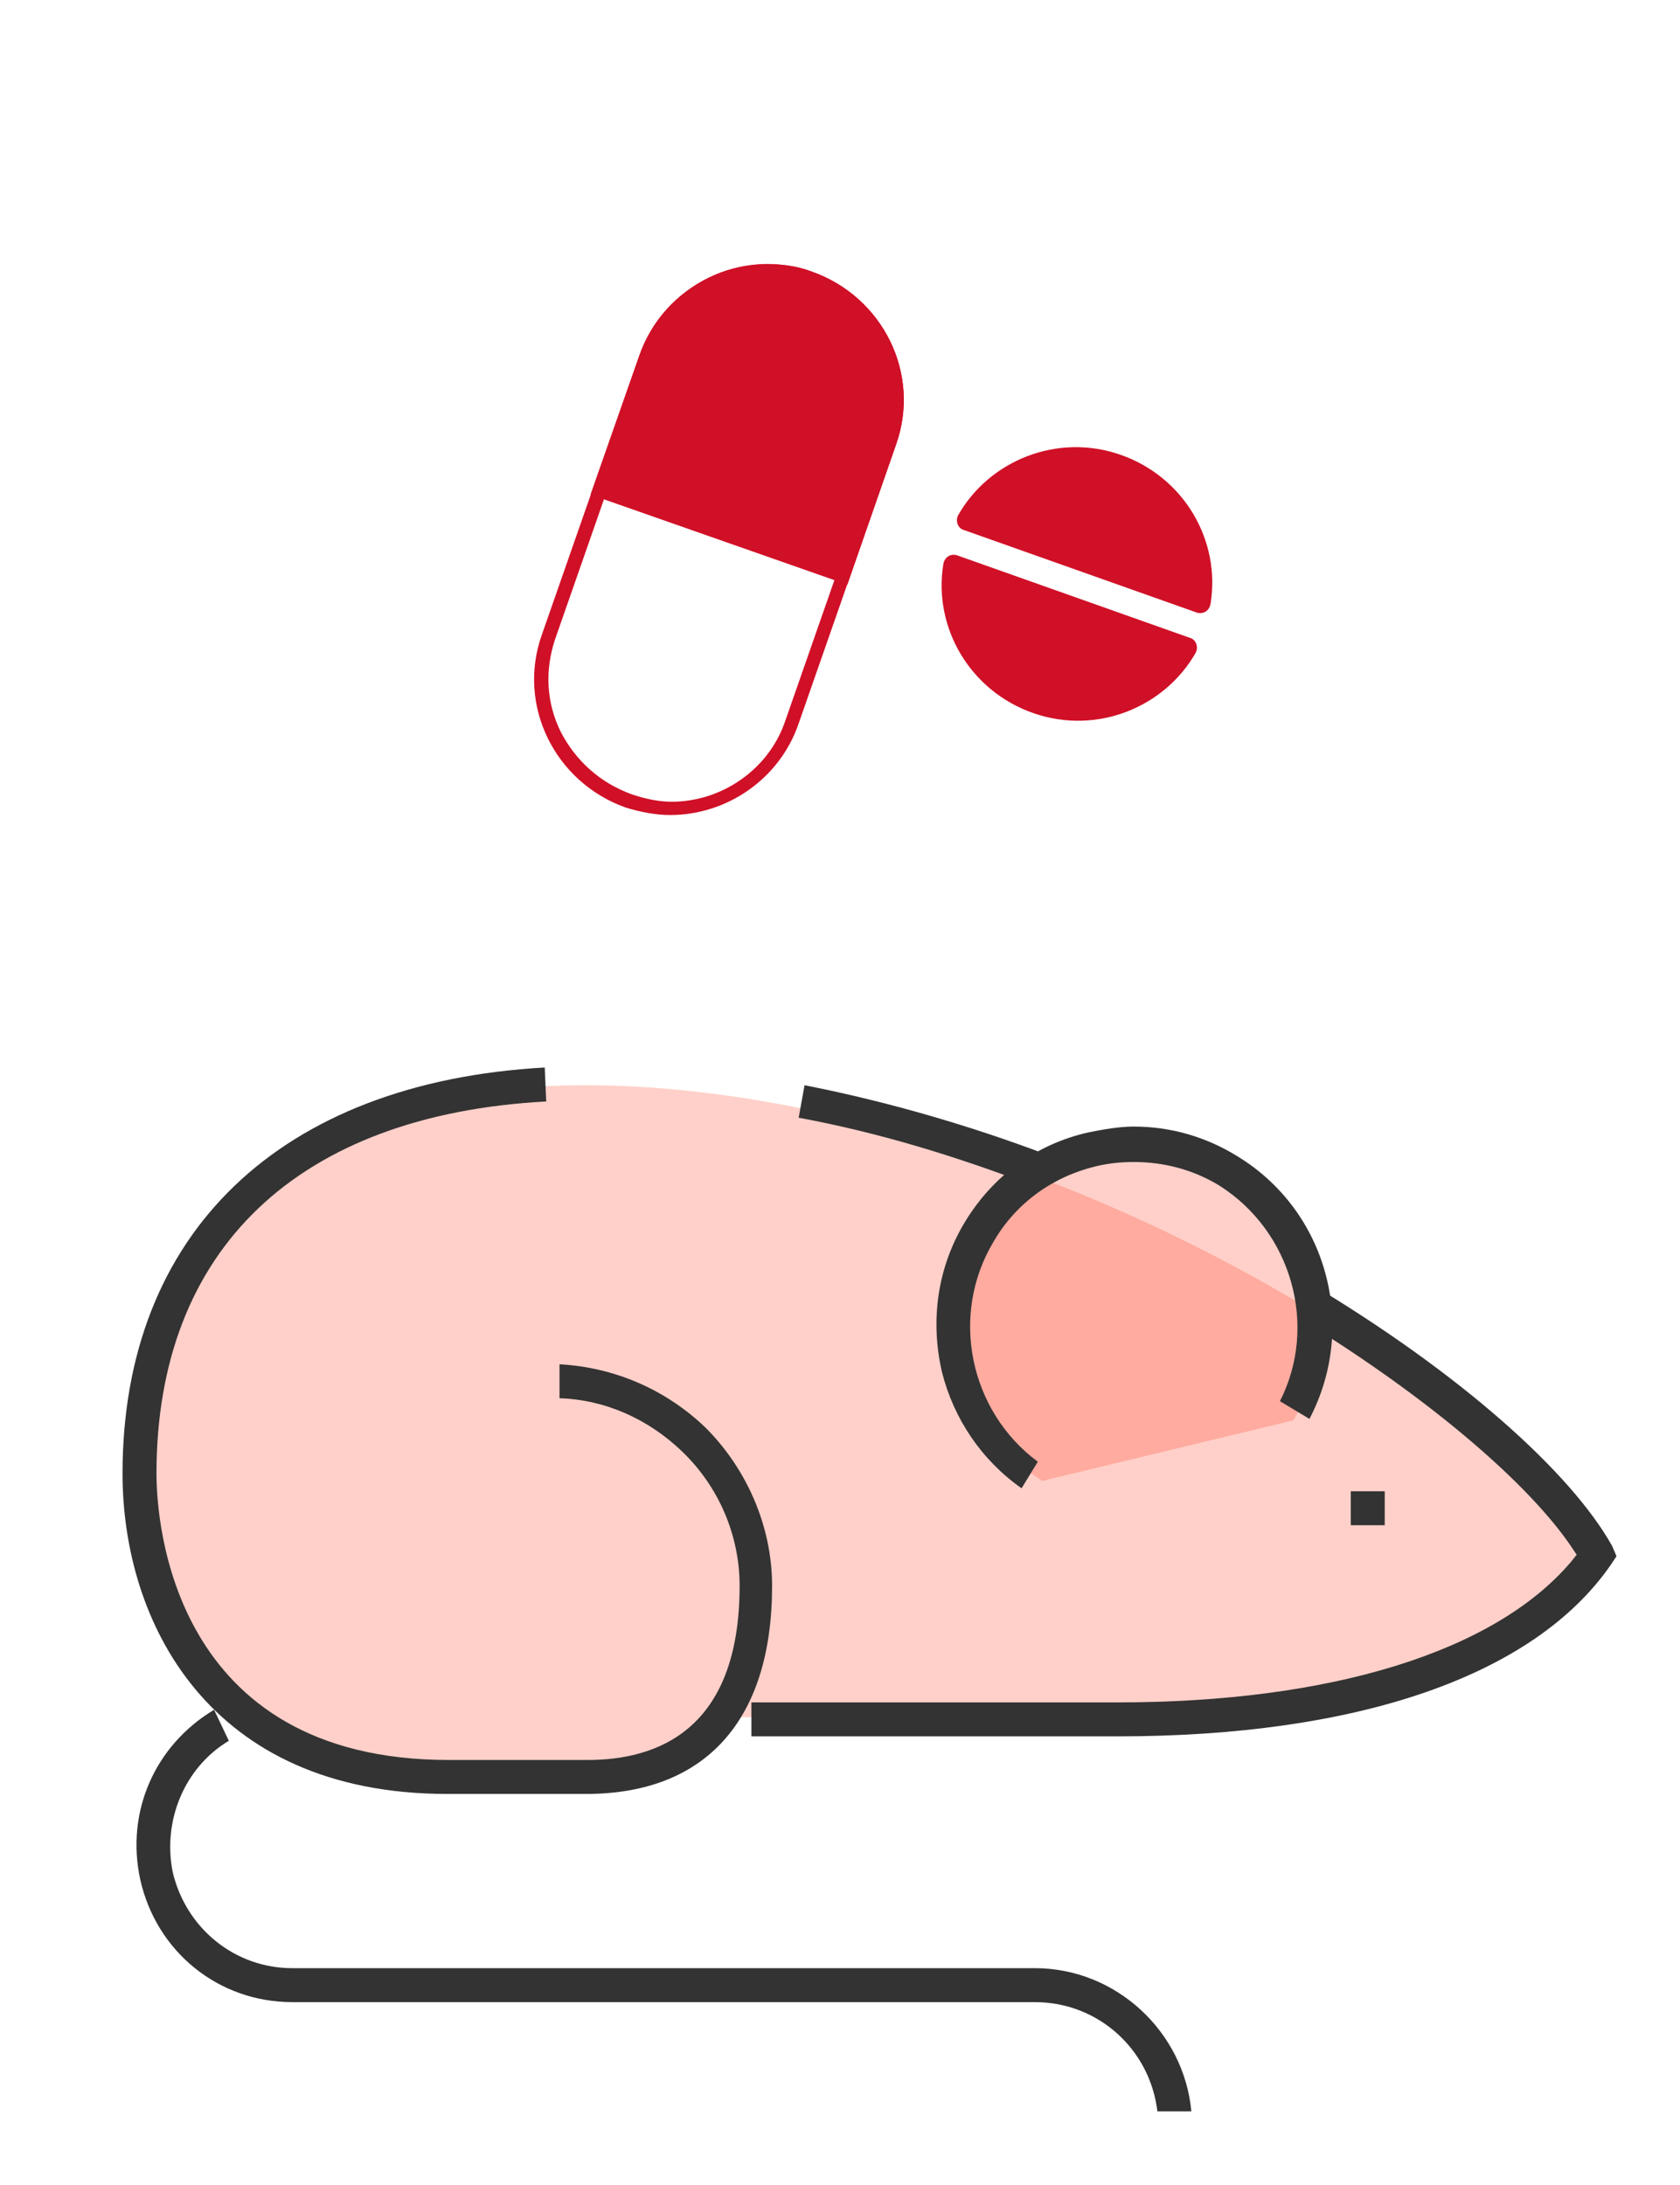
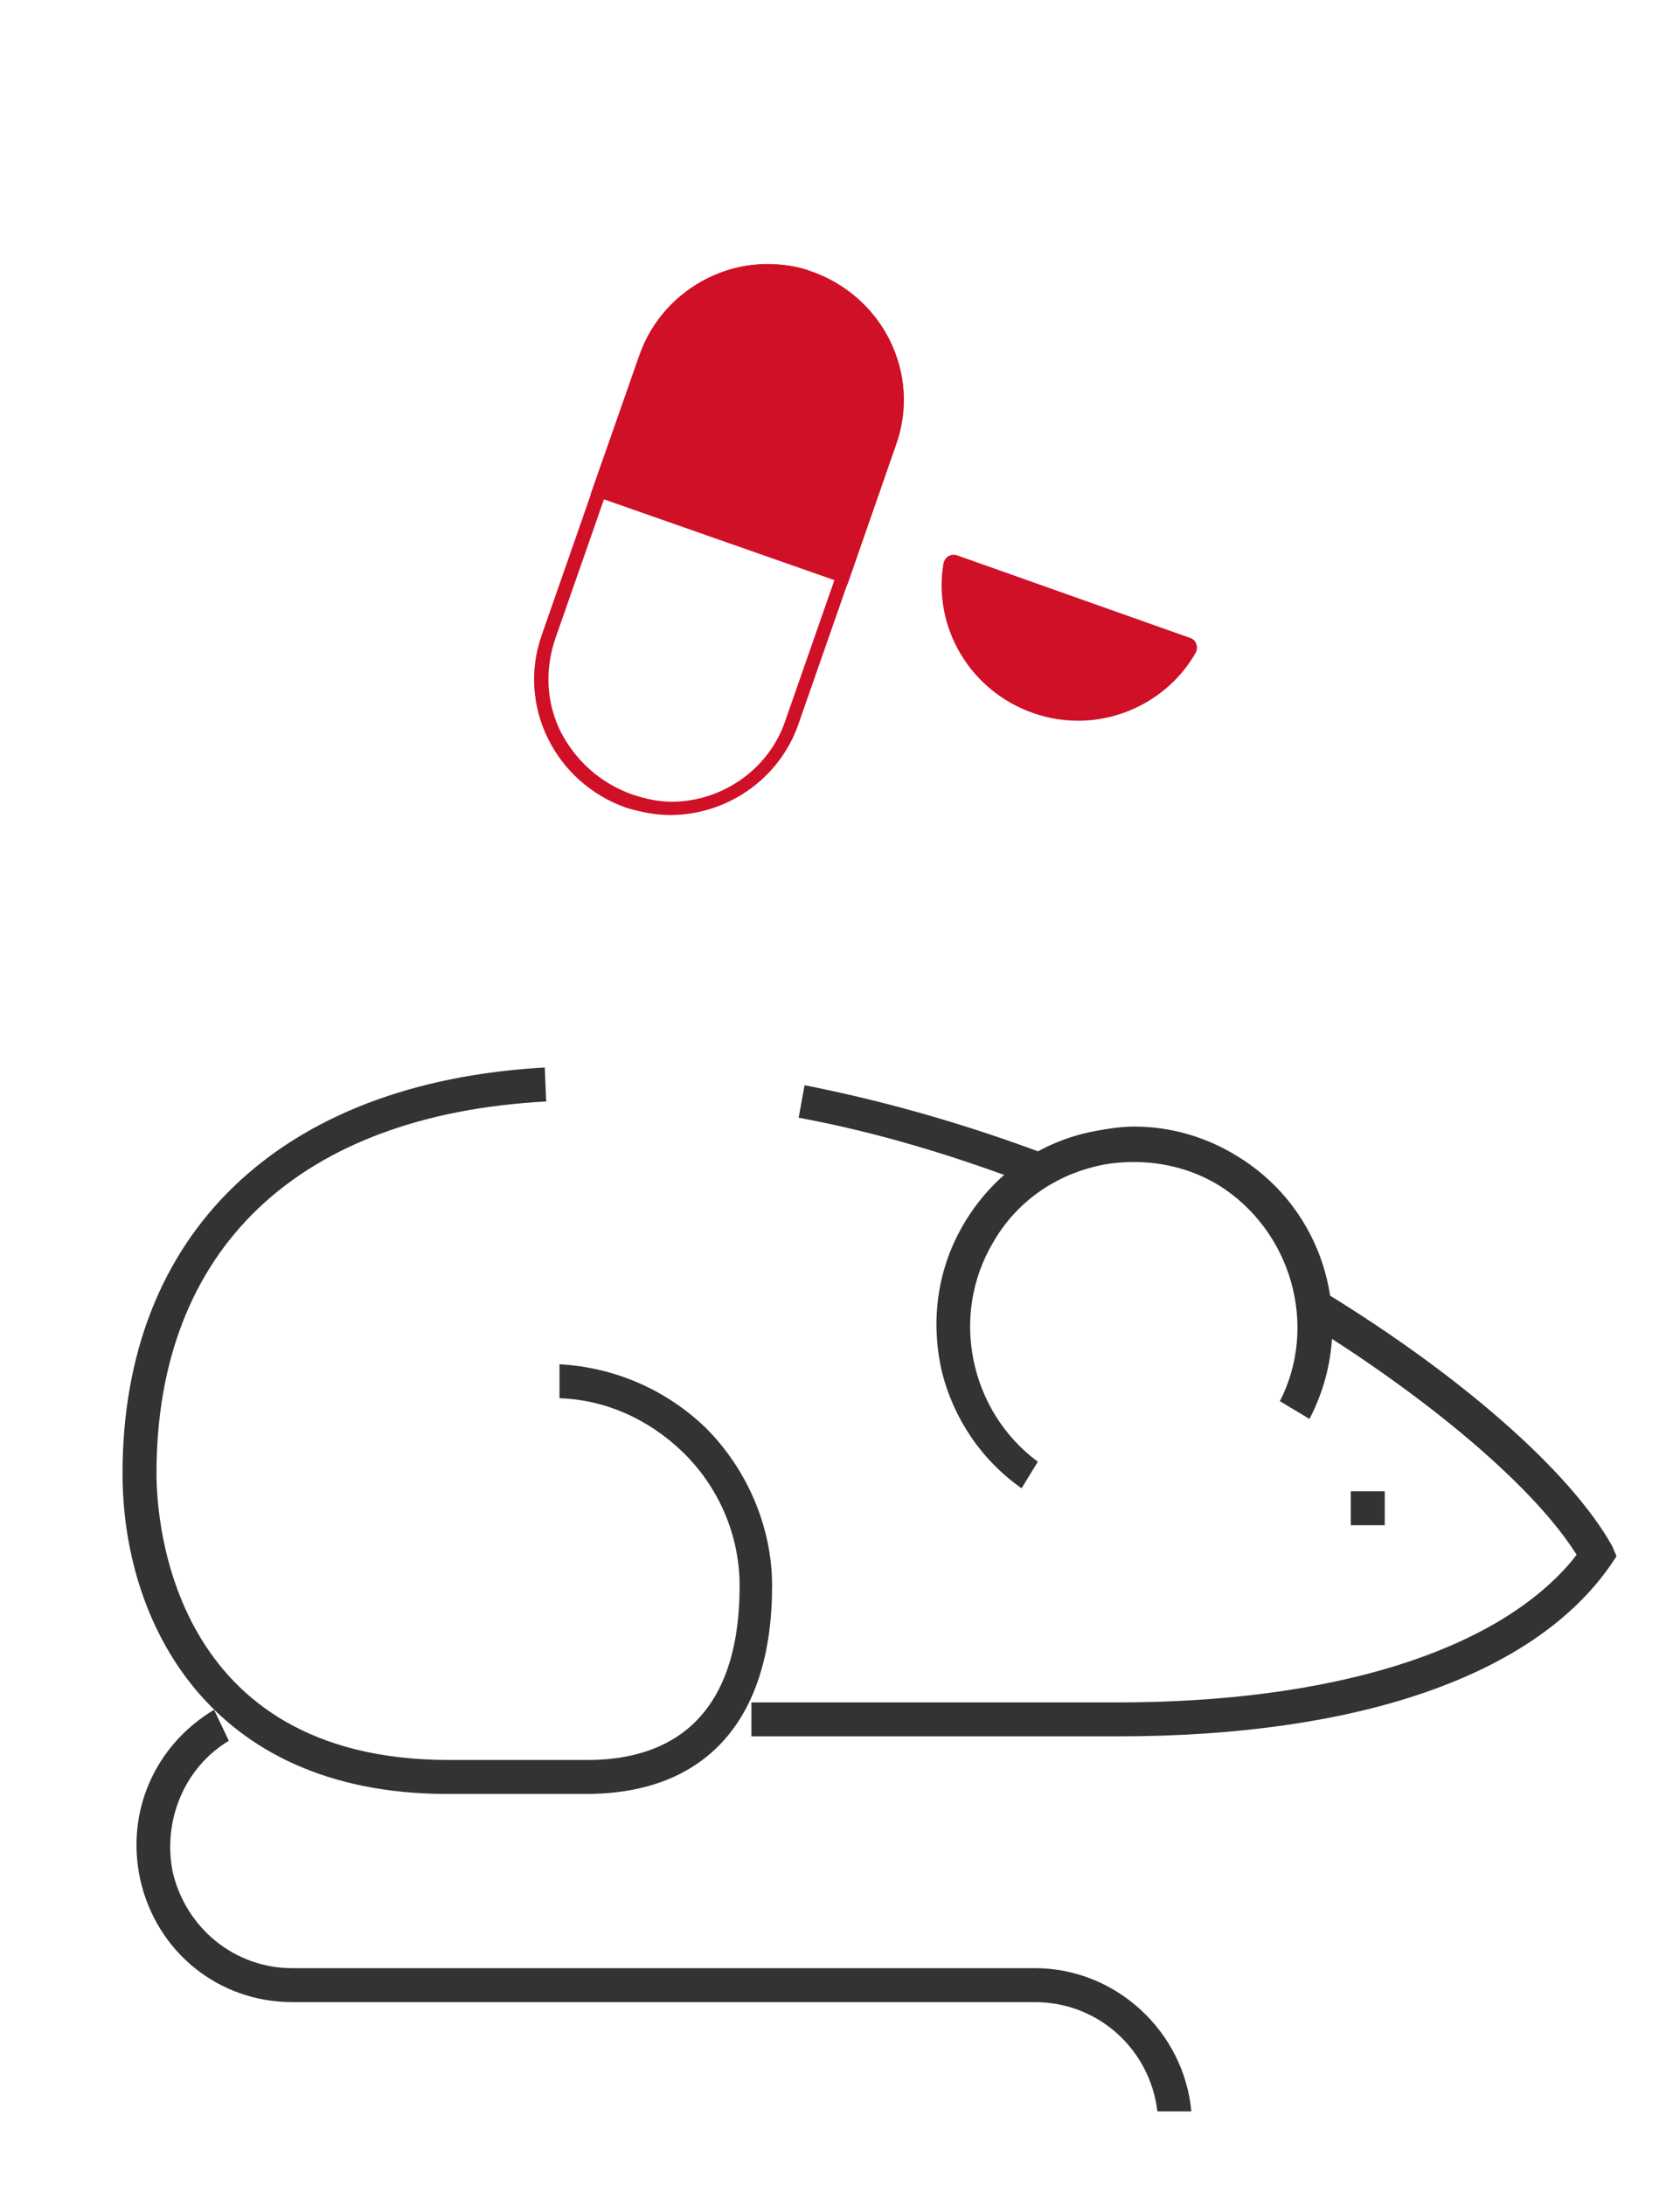
<svg xmlns="http://www.w3.org/2000/svg" version="1.1" id="图层_1" x="0px" y="0px" viewBox="0 0 113.8 148" style="enable-background:new 0 0 113.8 148;" xml:space="preserve">
  <style type="text/css">
	.st0{fill:none;stroke:#333333;stroke-width:1.857;stroke-miterlimit:10;}
	.st1{fill:none;stroke:#333333;stroke-width:1.114;stroke-miterlimit:10;}
	.st2{fill:none;stroke:#E8605D;stroke-width:1.447;stroke-linecap:round;stroke-miterlimit:10;}
	.st3{fill:none;stroke:#333333;stroke-width:1.266;stroke-miterlimit:10;}
	.st4{fill:none;stroke:#333333;stroke-width:0.759;stroke-miterlimit:10;}
	.st5{fill:none;stroke:#49A64E;stroke-width:1.447;stroke-linecap:round;stroke-miterlimit:10;}
	.st6{opacity:0.22;fill:#FF290D;}
	.st7{fill:#FFAAA4;}
	.st8{fill:none;stroke:#333333;stroke-width:0.799;stroke-miterlimit:10;}
	.st9{fill:none;stroke:#333333;stroke-width:0.571;stroke-miterlimit:10;}
	.st10{fill:#FFAAA4;stroke:#C44747;stroke-width:0.12;stroke-miterlimit:10;}
	.st11{fill:#E8605D;}
	.st12{fill:#FFAAA4;stroke:#C44747;stroke-width:9.619397e-02;stroke-miterlimit:10;}
	.st13{fill:#FFAAA4;stroke:#C44747;stroke-width:4.721666e-02;stroke-miterlimit:10;}
	.st14{fill:#FFAAA4;stroke:#C44747;stroke-width:0.125;stroke-miterlimit:10;}
	.st15{fill:#FFAAA4;stroke:#C44747;stroke-width:0.115;stroke-miterlimit:10;}
	.st16{fill:#FFAAA4;stroke:#C44747;stroke-width:0.129;stroke-miterlimit:10;}
	.st17{fill:#F4F4F4;}
	.st18{fill:#333333;}
	.st19{fill:none;stroke:#333333;stroke-width:2.656;stroke-miterlimit:10;}
	.st20{fill:#FFAAA4;stroke:#C44747;stroke-width:0.281;stroke-miterlimit:10;}
	.st21{fill:none;}
	.st22{fill:#E9EAEB;}
	.st23{fill:none;stroke:#49A64E;stroke-width:1.584;stroke-linecap:round;stroke-miterlimit:10;}
	.st24{fill:none;stroke:#D01027;stroke-width:1.584;stroke-linecap:round;stroke-miterlimit:10;}
	.st25{fill:#D01027;}
	.st26{fill:#E9EAEB;stroke:#231815;stroke-miterlimit:10;}
	.st27{fill:#E9EAEB;stroke:#231815;stroke-width:0.5;stroke-miterlimit:10;}
	.st28{fill:none;stroke:#231815;stroke-width:0.517;stroke-linejoin:round;stroke-miterlimit:10;}
	.st29{fill:#202020;}
</style>
-   <path class="st6" d="M37.4,93.2c3.7,0,7.3,1.5,9.9,4.1c2.6,2.6,4.1,6.2,4,10c0,7.8-3.8,13.1-11.6,13.1h-9.4  c-15.8,0-20.9-11.4-20.9-20.5c0-14.8,9.1-26.4,30.3-26.4c4.4,0,8.9,0.5,13.2,1.3c25.8,4.7,49.7,21.1,55,30.6  c-5.1,7.4-18.7,10.9-32.3,10.9H50.1" />
-   <path class="st6" d="M83.4,79.2c-5.8-3.4-13.2-1.5-16.7,4.3c-3.5,5.7-1.8,13.2,3.9,16.8l17-4.1C91.1,90.4,89.2,82.8,83.4,79.2  L83.4,79.2z M83.4,79.2" />
  <path class="st18" d="M30.3,121.5c-16.2,0-22-11.7-22-21.7c0-16.3,10.7-26.5,28.6-27.5l0.1,2.3c-16.8,0.9-26.4,10-26.4,25.2  c0,3.2,1,19.4,19.8,19.4h9.4c4.7,0,10.3-2,10.3-11.8c0-3.4-1.4-6.7-3.9-9.1c-2.3-2.2-5.2-3.5-8.3-3.6v-2.3c3.7,0.2,7.2,1.7,9.9,4.3  c2.8,2.8,4.5,6.7,4.5,10.7c0,9.1-4.5,14.1-12.6,14.1H30.3z M91.5,103.3V101h2.3v2.3H91.5z" />
  <path class="st18" d="M78.4,143c-0.5-4.2-4-7.4-8.3-7.4H19.8c-5,0-9.2-3.4-10.3-8.3c-1-4.6,1-9.1,5-11.5l1,2.1  c-3,1.8-4.5,5.4-3.8,8.9c0.9,3.8,4.2,6.5,8.1,6.5h50.3c5.5,0,10.1,4.3,10.6,9.7H78.4z M69.2,100.8c-2.7-1.9-4.6-4.7-5.4-7.9  c-0.8-3.5-0.3-7.1,1.6-10.2c1.9-3.1,4.8-5.2,8.3-6c1-0.2,2.1-0.4,3.1-0.4c2.5,0,4.9,0.7,7,2c6.1,3.7,8.2,11.5,4.9,17.8l-2-1.2  c2.6-5.1,0.8-11.5-4.1-14.6c-1.8-1.1-3.8-1.6-5.8-1.6c-0.9,0-1.8,0.1-2.6,0.3c-2.9,0.7-5.4,2.5-6.9,5.1c-3,5-1.6,11.5,3,14.9  L69.2,100.8z" />
  <g>
    <path class="st18" d="M72.2,78.7c-5.6-2.2-11.6-4-17.7-5.2l-0.4,2.2c5.4,1,10.6,2.6,15.6,4.5C70.6,79.6,71.4,79.1,72.2,78.7z" />
    <path class="st18" d="M109.2,104.7c-2.8-5-10.3-11.7-20.5-17.8l0.3,3c8.3,5.2,14.6,10.7,17.4,14.8l0.4,0.6l-0.4,0.5   c-5.2,6.1-16.3,9.5-30.7,9.5H50.9v2.3h24.8c16.3,0,28.2-4.1,33.4-11.6l0.4-0.6L109.2,104.7z" />
  </g>
  <g>
    <path class="st25" d="M52,18.9L52,18.9c0.9,0,1.8,0.2,2.7,0.5c2.1,0.7,3.7,2.2,4.7,4.2s1.1,4.2,0.4,6.3l-6.6,18.9   c-1.1,3.3-4.3,5.5-7.7,5.5c-0.9,0-1.8-0.2-2.7-0.5C40.6,53,39,51.5,38,49.6c-1-2-1.1-4.2-0.4-6.3l6.6-18.9   C45.4,21.1,48.5,18.9,52,18.9 M52,17.9c-3.8,0-7.4,2.4-8.7,6.2L36.7,43c-1.7,4.8,0.9,10,5.7,11.7v0c1,0.3,2,0.5,3,0.5   c3.8,0,7.4-2.4,8.7-6.2l6.6-18.9c1.7-4.8-0.9-10-5.7-11.7v0C54,18,53,17.9,52,17.9L52,17.9z" />
  </g>
  <path class="st25" d="M57.4,39.6l3.3-9.5c1.7-4.8-0.9-10-5.7-11.7s-10,0.9-11.7,5.7L40,33.5L57.4,39.6z" />
  <g>
-     <path class="st25" d="M81.1,41.5c0.4,0.1,0.8-0.1,0.9-0.6c0.7-4.3-1.8-8.6-6.1-10.1c-4.3-1.5-8.9,0.4-11,4.1c-0.2,0.4,0,0.9,0.4,1   L81.1,41.5z" />
    <path class="st25" d="M64.8,37.6c-0.4-0.1-0.8,0.1-0.9,0.6c-0.7,4.3,1.8,8.6,6.1,10.1c4.3,1.5,8.9-0.4,11-4.1c0.2-0.4,0-0.9-0.4-1   L64.8,37.6z" />
  </g>
</svg>